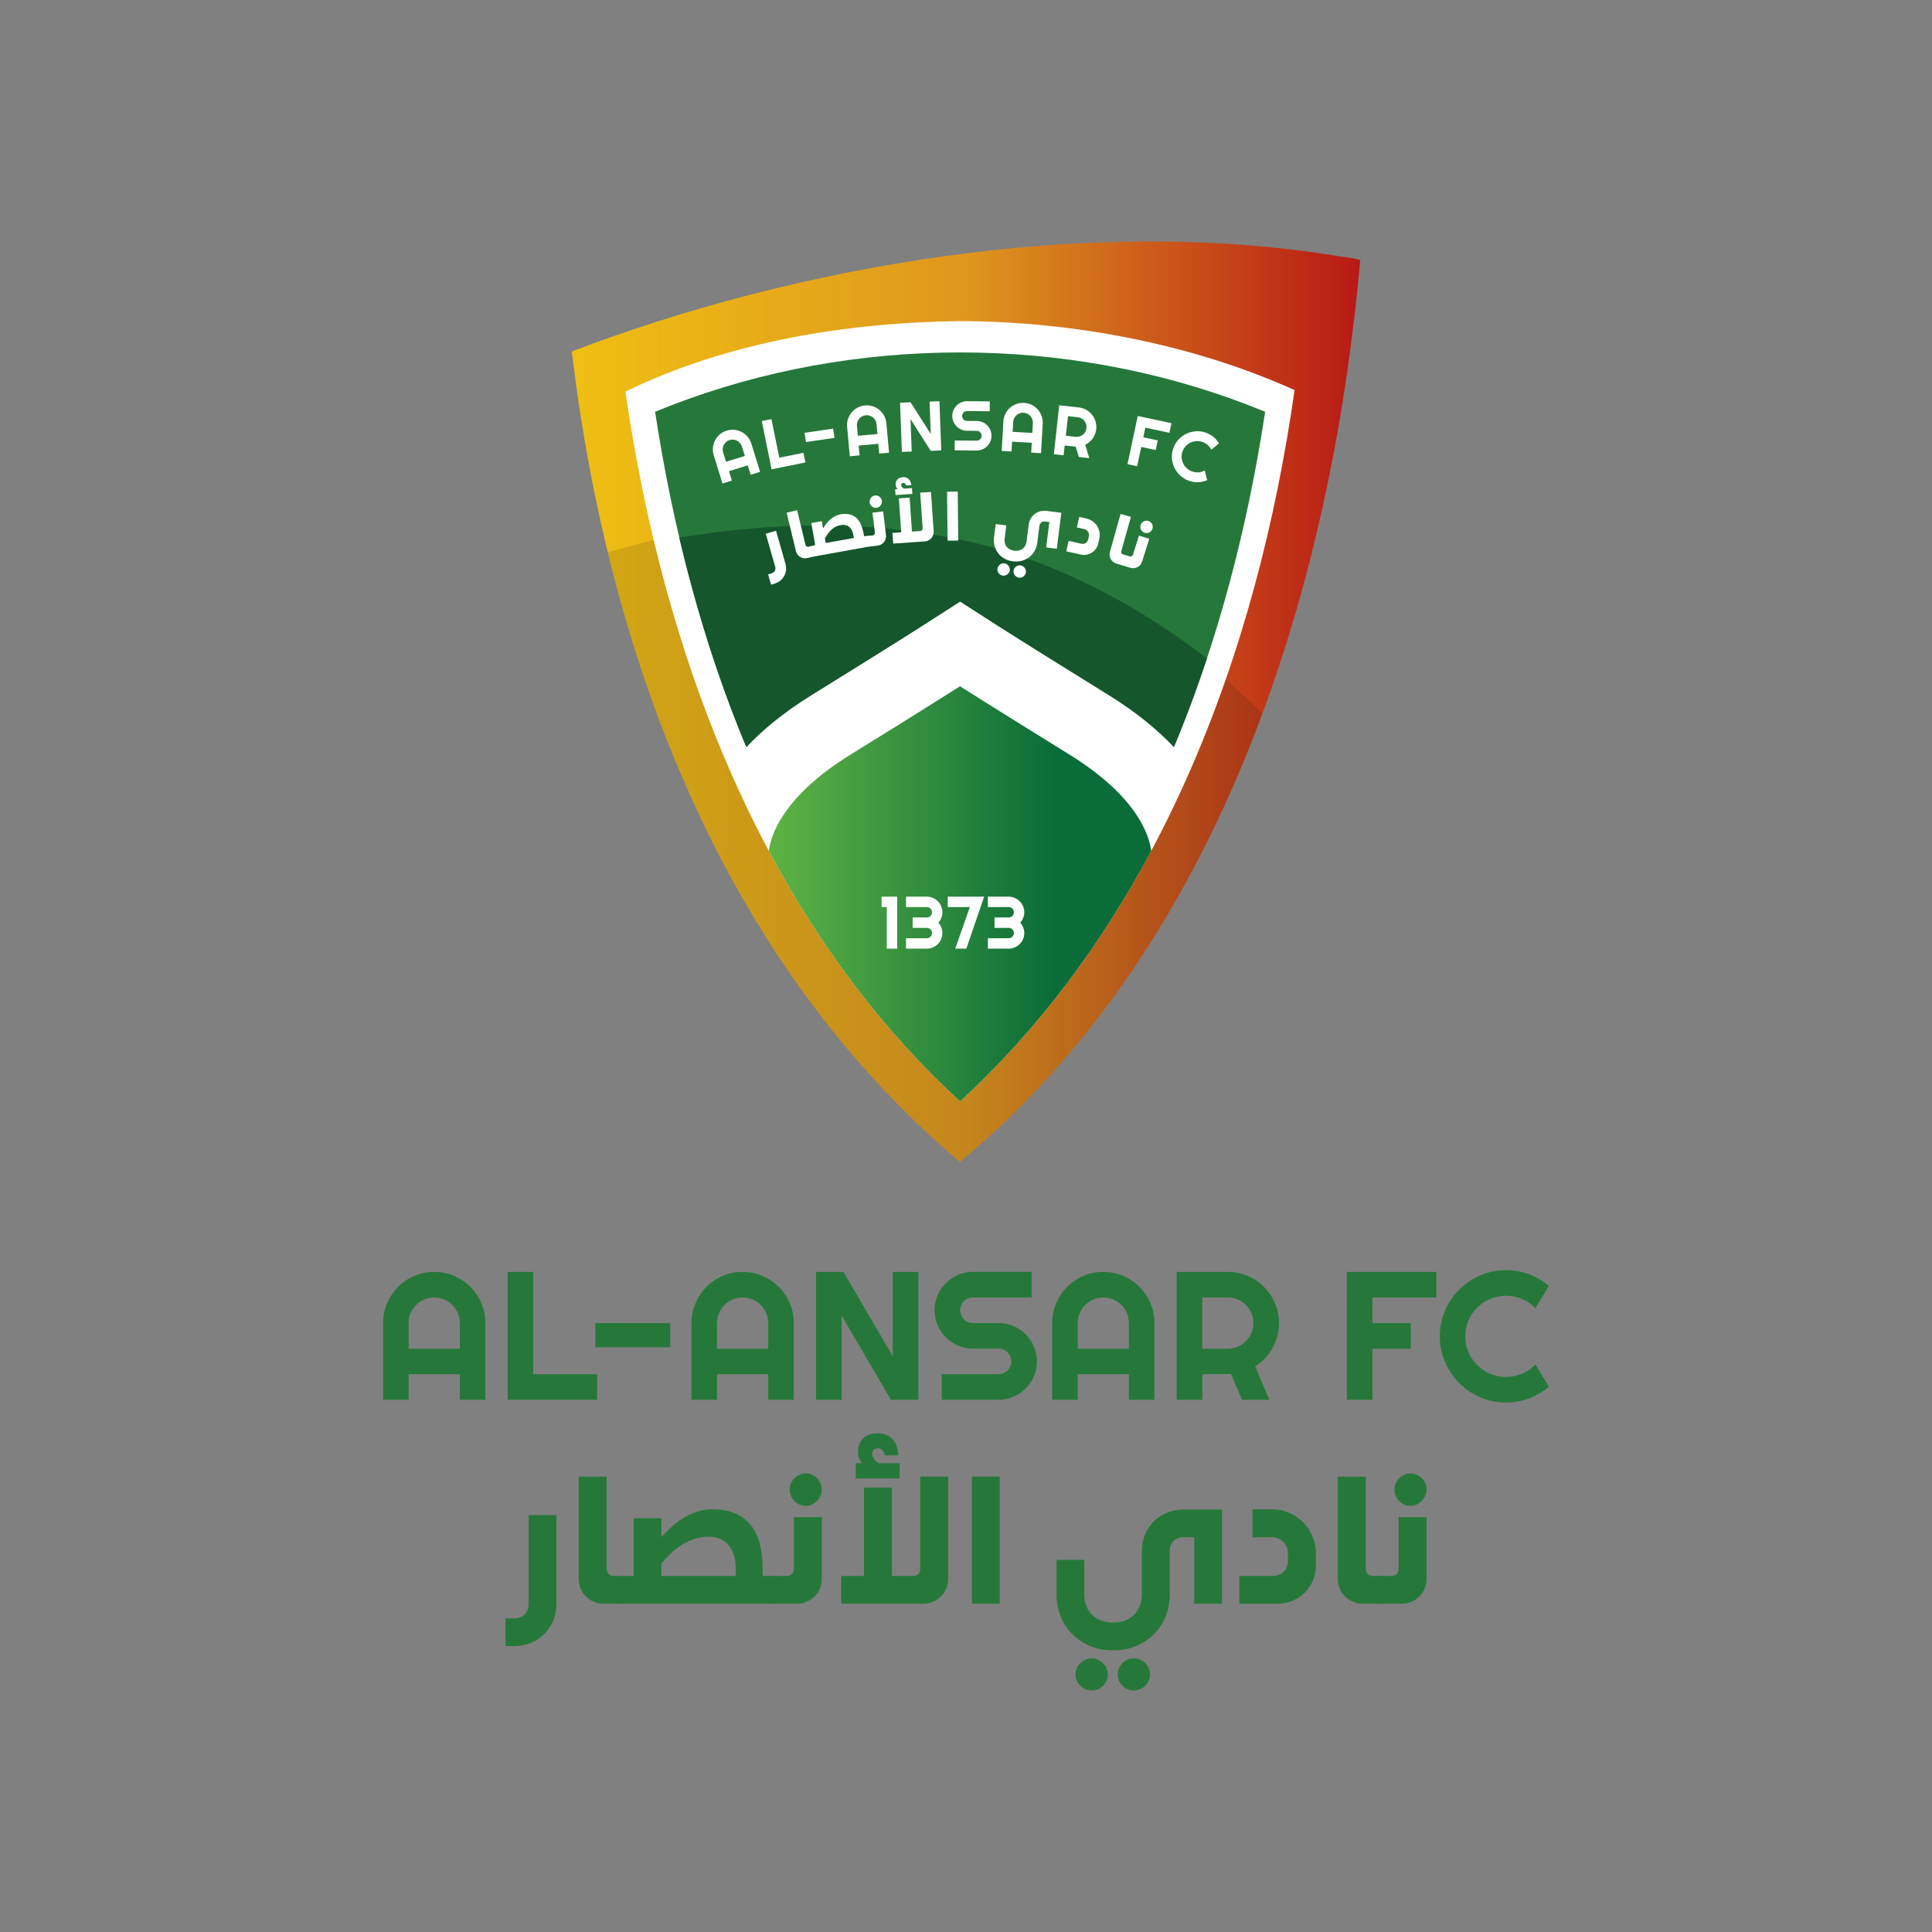
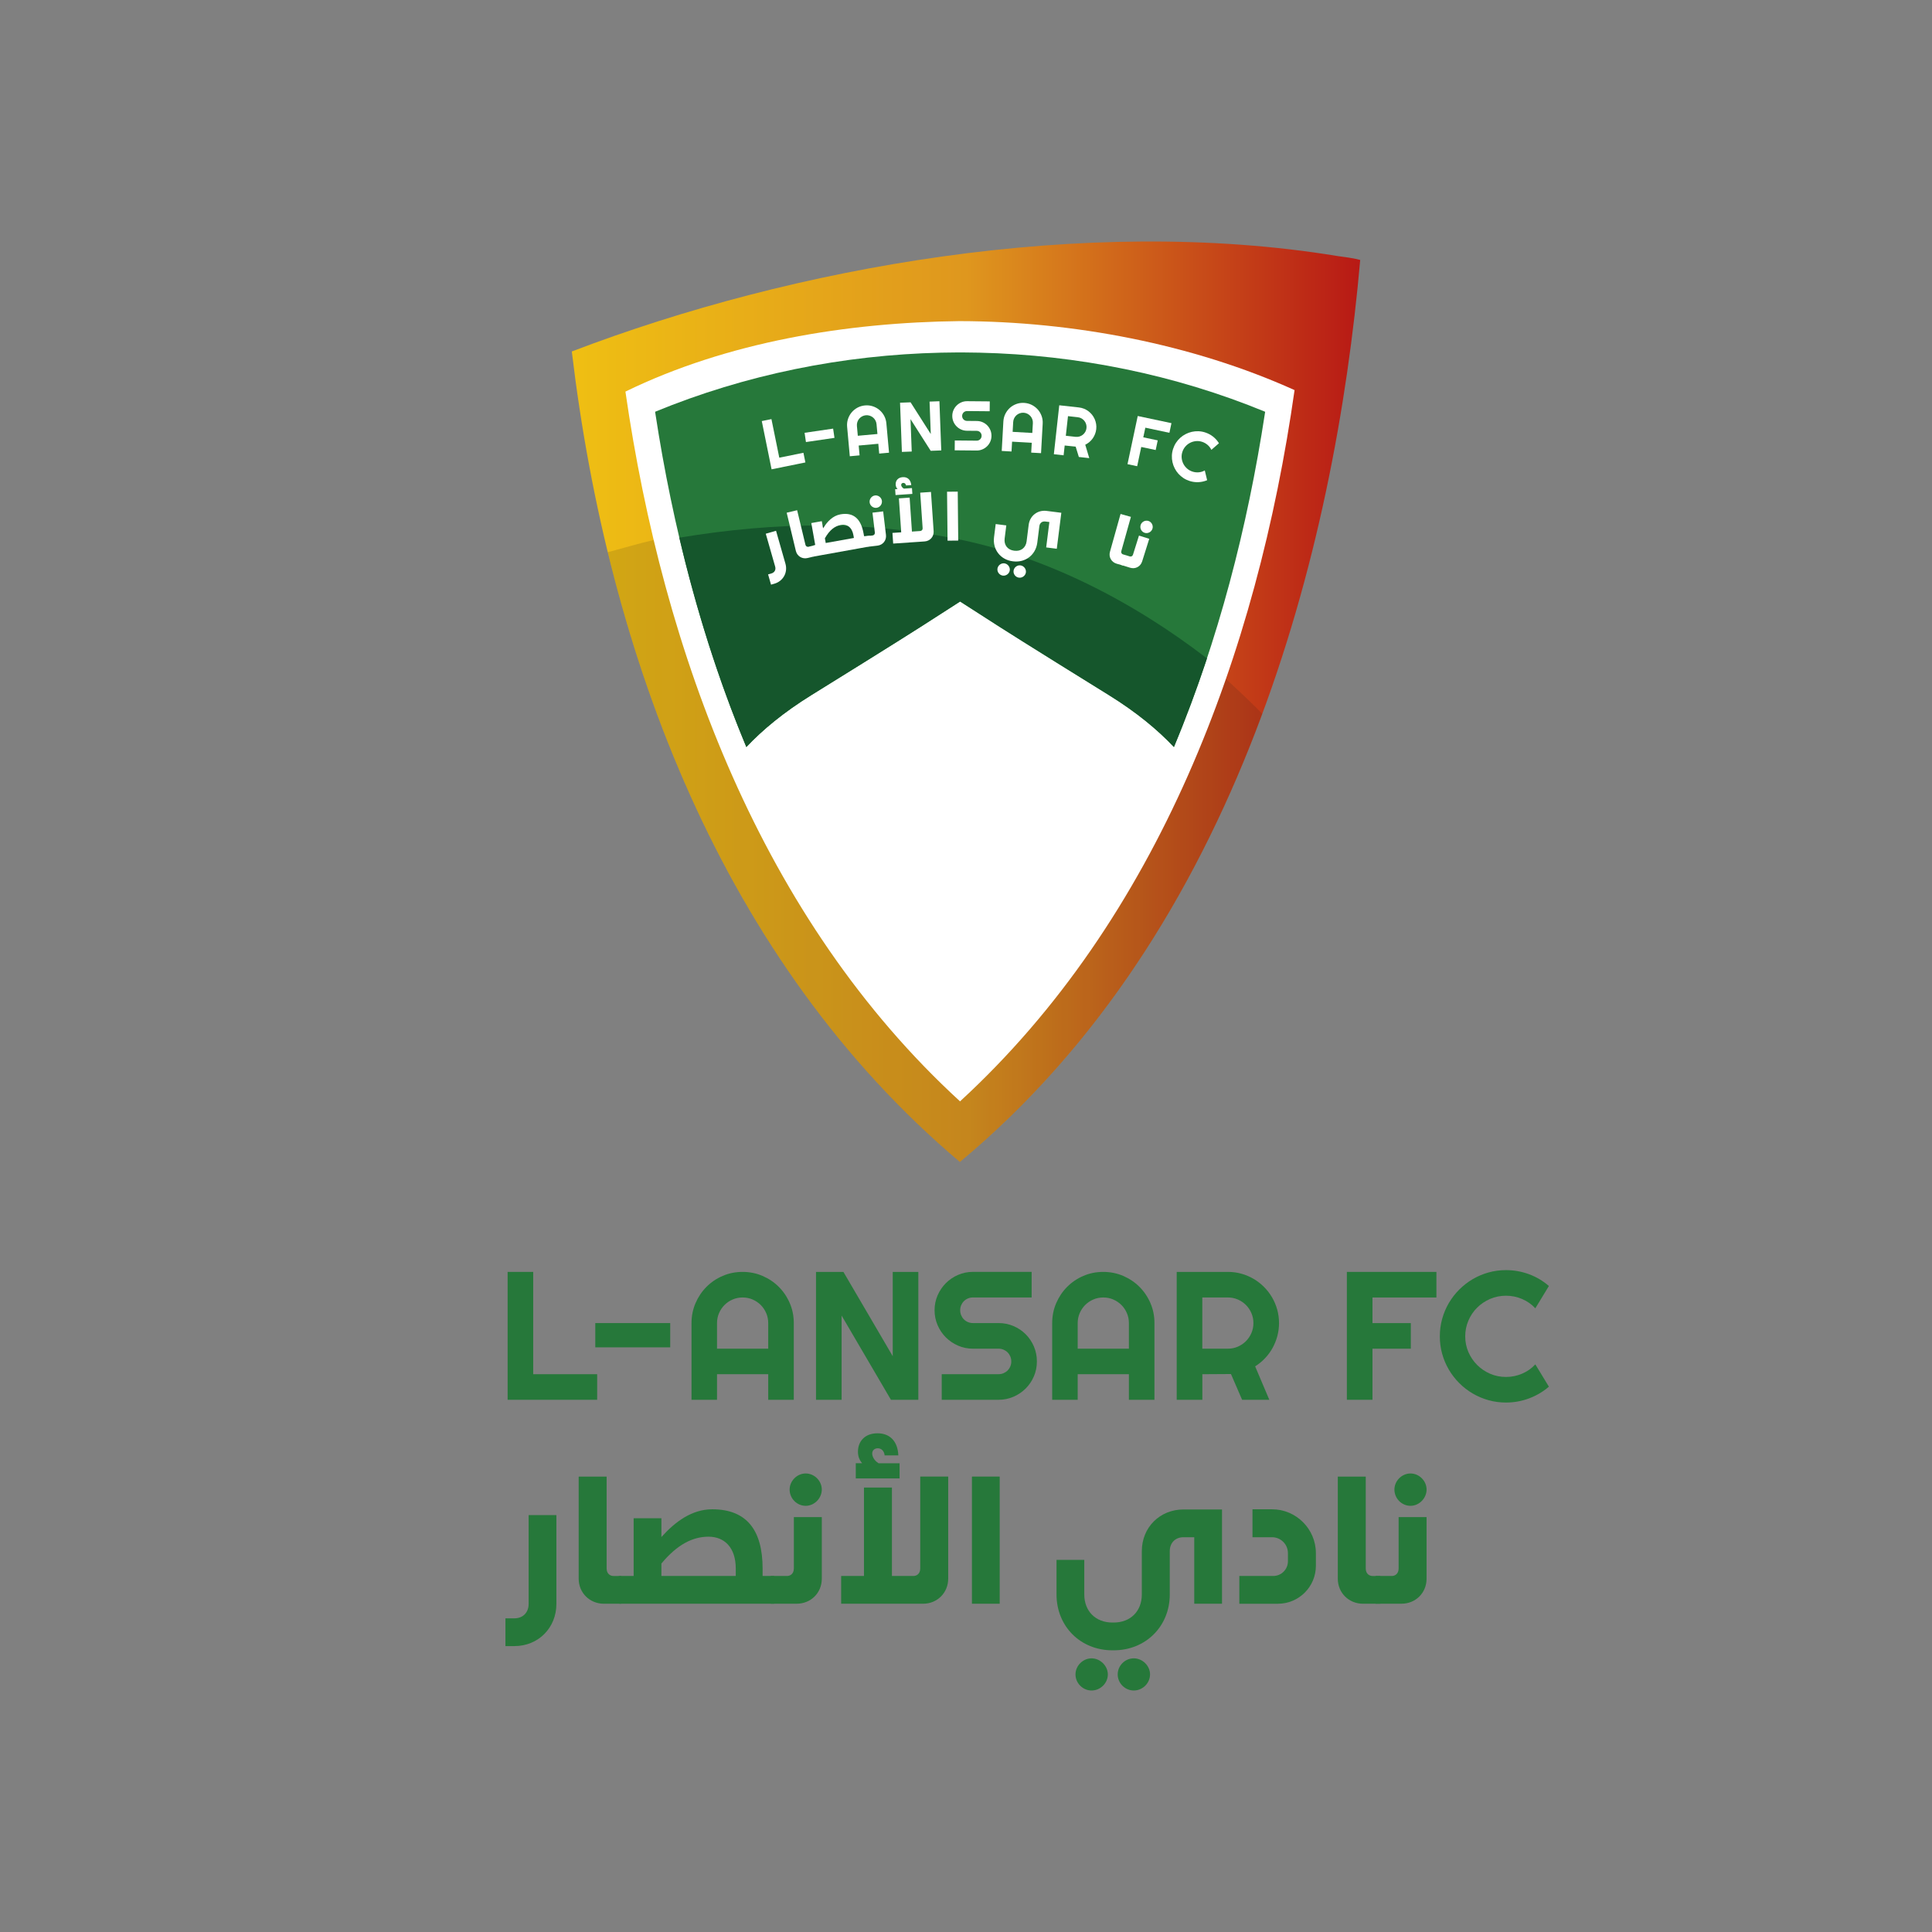
<svg xmlns="http://www.w3.org/2000/svg" data-id="Layer_1" data-name="Layer 1" viewBox="0 0 1080 1080">
  <rect x="0" y="0" width="1080" height="1080" fill="#808080" stroke="none" />
  <defs>
    <style>
      .cls-1 {
        fill: url(#linear-gradient-2);
      }

      .cls-2 {
        fill: #15562c;
      }

      .cls-3 {
        fill: #26783a;
      }

      .cls-4 {
        fill: #fff;
      }

      .cls-5 {
        fill: #1e1e1e;
        opacity: .13;
      }

      .cls-6 {
        fill: url(#linear-gradient);
      }
    </style>
    <linearGradient id="linear-gradient" x1="319.64" y1="392.26" x2="760.36" y2="392.26" gradientUnits="userSpaceOnUse">
      <stop offset="0" stop-color="#efbf13" />
      <stop offset=".5" stop-color="#df971e" />
      <stop offset="1" stop-color="#b81915" />
    </linearGradient>
    <linearGradient id="linear-gradient-2" x1="429.78" y1="499.64" x2="643.53" y2="499.64" gradientUnits="userSpaceOnUse">
      <stop offset="0" stop-color="#5fb344" />
      <stop offset=".75" stop-color="#0a6c39" />
    </linearGradient>
  </defs>
  <g>
    <g>
-       <path class="cls-3" d="M271.35,782.49h-14.31v-14.31h-28.62v14.31h-14.26v-42.88c0-3.95.75-7.67,2.24-11.14,1.5-3.47,3.53-6.51,6.11-9.1,2.58-2.59,5.6-4.64,9.07-6.13,3.47-1.5,7.19-2.24,11.14-2.24s7.67.75,11.14,2.24c3.47,1.5,6.51,3.54,9.1,6.13,2.59,2.59,4.64,5.63,6.13,9.1,1.5,3.47,2.24,7.19,2.24,11.14v42.88ZM257.04,753.92v-14.31c0-1.96-.37-3.81-1.12-5.56-.75-1.74-1.77-3.27-3.07-4.56s-2.82-2.32-4.56-3.07c-1.74-.75-3.6-1.12-5.56-1.12s-3.81.37-5.56,1.12c-1.75.75-3.27,1.77-4.56,3.07s-2.32,2.82-3.07,4.56c-.75,1.75-1.12,3.6-1.12,5.56v14.31h28.62Z" />
      <path class="cls-3" d="M333.82,782.49h-50.06v-71.49h14.31v57.19h35.75v14.31Z" />
      <path class="cls-3" d="M374.65,739.61v13.56h-41.88v-13.56h41.88Z" />
      <path class="cls-3" d="M443.75,782.49h-14.31v-14.31h-28.62v14.31h-14.26v-42.88c0-3.95.75-7.67,2.24-11.14,1.5-3.47,3.53-6.51,6.11-9.1,2.58-2.59,5.6-4.64,9.07-6.13,3.47-1.5,7.19-2.24,11.14-2.24s7.67.75,11.14,2.24c3.47,1.5,6.51,3.54,9.1,6.13,2.59,2.59,4.64,5.63,6.13,9.1,1.5,3.47,2.24,7.19,2.24,11.14v42.88ZM429.44,753.92v-14.31c0-1.96-.37-3.81-1.12-5.56-.75-1.74-1.77-3.27-3.07-4.56s-2.82-2.32-4.56-3.07c-1.74-.75-3.6-1.12-5.56-1.12s-3.81.37-5.56,1.12c-1.75.75-3.27,1.77-4.56,3.07s-2.32,2.82-3.07,4.56c-.75,1.75-1.12,3.6-1.12,5.56v14.31h28.62Z" />
      <path class="cls-3" d="M513.35,782.49h-15.31l-27.57-47.07v47.07h-14.31v-71.49h15.31l27.57,47.11v-47.11h14.31v71.49Z" />
      <path class="cls-3" d="M522.43,732.43c0-2.96.57-5.73,1.7-8.33,1.13-2.59,2.67-4.86,4.61-6.81,1.94-1.94,4.21-3.48,6.81-4.61,2.59-1.13,5.37-1.7,8.33-1.7h32.81v14.31h-32.81c-1,0-1.93.18-2.79.55-.87.37-1.62.87-2.27,1.52-.65.65-1.15,1.4-1.52,2.27-.37.87-.55,1.79-.55,2.79s.18,1.94.55,2.82c.37.88.87,1.65,1.52,2.29.65.65,1.4,1.16,2.27,1.52.86.37,1.8.55,2.79.55h14.31c2.96,0,5.74.56,8.35,1.67,2.61,1.11,4.89,2.64,6.83,4.59,1.94,1.94,3.47,4.22,4.59,6.83,1.11,2.61,1.67,5.39,1.67,8.35s-.56,5.73-1.67,8.33c-1.11,2.59-2.64,4.86-4.59,6.81-1.94,1.94-4.22,3.48-6.83,4.61-2.61,1.13-5.39,1.7-8.35,1.7h-31.76v-14.31h31.76c1,0,1.93-.18,2.79-.55.86-.37,1.62-.87,2.27-1.52.65-.65,1.15-1.4,1.52-2.27.37-.86.55-1.79.55-2.79s-.18-1.93-.55-2.79c-.37-.86-.87-1.62-1.52-2.27-.65-.65-1.4-1.15-2.27-1.52-.87-.37-1.79-.55-2.79-.55h-14.31c-2.96,0-5.73-.56-8.33-1.7-2.59-1.13-4.86-2.67-6.81-4.61-1.94-1.94-3.48-4.22-4.61-6.83-1.13-2.61-1.7-5.39-1.7-8.35Z" />
      <path class="cls-3" d="M645.37,782.49h-14.31v-14.31h-28.62v14.31h-14.26v-42.88c0-3.95.75-7.67,2.24-11.14,1.5-3.47,3.53-6.51,6.11-9.1,2.58-2.59,5.6-4.64,9.07-6.13,3.47-1.5,7.19-2.24,11.14-2.24s7.67.75,11.14,2.24c3.47,1.5,6.51,3.54,9.1,6.13,2.59,2.59,4.64,5.63,6.13,9.1,1.5,3.47,2.24,7.19,2.24,11.14v42.88ZM631.06,753.92v-14.31c0-1.96-.37-3.81-1.12-5.56-.75-1.74-1.77-3.27-3.07-4.56s-2.82-2.32-4.56-3.07c-1.74-.75-3.6-1.12-5.56-1.12s-3.81.37-5.56,1.12c-1.75.75-3.27,1.77-4.56,3.07s-2.32,2.82-3.07,4.56c-.75,1.75-1.12,3.6-1.12,5.56v14.31h28.62Z" />
      <path class="cls-3" d="M672.1,782.49h-14.31v-71.49h28.62c2.63,0,5.15.34,7.58,1.02,2.43.68,4.69,1.65,6.81,2.89,2.11,1.25,4.04,2.74,5.78,4.49,1.75,1.75,3.24,3.68,4.49,5.81,1.25,2.13,2.21,4.4,2.89,6.83.68,2.43,1.02,4.95,1.02,7.58,0,2.46-.31,4.85-.92,7.18-.62,2.33-1.5,4.54-2.64,6.63-1.15,2.09-2.55,4.02-4.21,5.78-1.66,1.76-3.52,3.29-5.58,4.59l7.93,18.7h-15.21l-6.23-14.41-16,.1v14.31ZM672.1,725.3v28.62h14.31c1.96,0,3.81-.37,5.53-1.12,1.73-.75,3.24-1.77,4.54-3.07,1.3-1.3,2.32-2.82,3.07-4.56.75-1.74,1.12-3.6,1.12-5.56s-.37-3.81-1.12-5.56c-.75-1.74-1.77-3.27-3.07-4.56s-2.81-2.32-4.54-3.07c-1.73-.75-3.57-1.12-5.53-1.12h-14.31Z" />
      <path class="cls-3" d="M767.22,782.49h-14.31v-71.49h50.06v14.31h-35.75v14.31h21.44v14.31h-21.44v28.57Z" />
      <path class="cls-3" d="M865.84,775.16c-3.32,2.86-7.05,5.05-11.17,6.58-4.12,1.53-8.39,2.29-12.81,2.29-3.39,0-6.66-.44-9.8-1.32s-6.08-2.13-8.82-3.74c-2.74-1.61-5.24-3.55-7.5-5.81-2.26-2.26-4.2-4.76-5.81-7.5s-2.86-5.68-3.74-8.82c-.88-3.14-1.32-6.41-1.32-9.8s.44-6.66,1.32-9.82c.88-3.16,2.13-6.11,3.74-8.85,1.61-2.74,3.55-5.24,5.81-7.5s4.76-4.2,7.5-5.81c2.74-1.61,5.68-2.86,8.82-3.74,3.14-.88,6.41-1.32,9.8-1.32,4.42,0,8.69.76,12.81,2.27,4.12,1.51,7.84,3.71,11.17,6.61l-7.58,12.46c-2.09-2.26-4.57-4-7.43-5.21-2.86-1.21-5.85-1.82-8.97-1.82s-6.12.6-8.88,1.79c-2.76,1.2-5.17,2.82-7.23,4.86-2.06,2.04-3.69,4.45-4.89,7.23-1.2,2.78-1.79,5.73-1.79,8.85s.6,6.06,1.79,8.8c1.2,2.74,2.83,5.14,4.89,7.2,2.06,2.06,4.47,3.69,7.23,4.89,2.76,1.2,5.72,1.79,8.88,1.79s6.12-.61,8.97-1.82c2.86-1.21,5.34-2.95,7.43-5.21l7.58,12.46Z" />
    </g>
    <g>
      <path class="cls-3" d="M282.54,904.66h5c4.7,0,7.97-3.17,7.97-8.07v-49.63h15.52v49.63c0,13.38-10.11,23.59-23.49,23.59h-5v-15.52Z" />
      <path class="cls-3" d="M339.11,825.42v51.37c0,3.17,2.25,4.19,3.78,4.19h4.39v15.52h-9.7c-7.86,0-14.09-6.02-14.09-13.99v-57.08h15.62Z" />
      <path class="cls-3" d="M432.74,880.97v15.52h-86.39l-6.74-2.45v-10.62l6.74-2.45h7.86v-32.27h15.52v10.52c7.76-8.68,17.16-15.52,28.39-15.52,19.1,0,28.18,11.44,28.18,33.19v4.08h6.43ZM411.3,876.89c0-11.95-6.43-17.87-15.22-17.87s-17.46,4.29-26.35,15.01v6.94h41.56v-4.08Z" />
      <path class="cls-3" d="M430.9,880.97h9.19c1.43,0,3.68-1.02,3.68-4.19v-28.7h15.62v34.41c0,7.97-6.13,13.99-13.99,13.99h-14.5v-15.52ZM441.41,832.67c0-4.8,4.08-8.99,8.99-8.99s8.99,4.19,8.99,8.99-4.08,9.09-8.99,9.09-8.99-4.08-8.99-9.09Z" />
      <path class="cls-3" d="M530.05,825.42v57.08c0,7.86-6.13,13.99-13.99,13.99h-45.85v-15.52h12.76v-49.43h15.62v49.43h12.15c1.43,0,3.68-1.02,3.68-4.19v-51.37h15.62ZM502.89,826.44h-24.51v-8.48h3.57c-1.43-1.63-2.35-3.68-2.35-6.43,0-5.92,3.98-10.31,10.93-10.31s11.34,4.49,11.64,12.36h-7.66c-.2-2.45-1.84-3.98-3.78-3.98-1.74,0-3.17,1.02-3.17,2.96,0,1.12.71,3.68,3.57,5.41h11.74v8.48Z" />
      <path class="cls-3" d="M543.32,896.49v-71.07h15.52v71.07h-15.52Z" />
      <path class="cls-3" d="M683.11,843.8v52.69h-15.52v-37.17h-6.02c-4.6,0-7.66,3.17-7.66,7.76v24.2c0,17.87-13.48,31.25-31.35,31.25h-.71c-17.87,0-31.25-13.38-31.25-31.25v-19.3h15.52v19.3c0,9.39,6.33,15.73,15.73,15.73h.71c9.4,0,15.73-6.33,15.73-15.73v-24.2c0-13.28,10.11-23.28,23.28-23.28h21.55ZM619.29,936.01c0,4.9-4.19,8.99-9.09,8.99s-8.99-4.08-8.99-8.99,4.19-8.99,8.99-8.99,9.09,4.19,9.09,8.99ZM642.88,936.01c0,4.9-4.19,8.99-9.09,8.99s-8.99-4.08-8.99-8.99,4.08-8.99,8.99-8.99,9.09,4.19,9.09,8.99Z" />
      <path class="cls-3" d="M692.8,880.97h18.99c4.49,0,8.17-3.68,8.17-8.17v-4.6c0-4.9-3.98-8.88-8.88-8.88h-10.93v-15.62h10.93c13.48,0,24.51,11.03,24.51,24.51v7.05c0,11.74-9.5,21.24-21.24,21.24h-21.55v-15.52Z" />
      <path class="cls-3" d="M763.46,825.42v51.37c0,3.17,2.25,4.19,3.78,4.19h4.39v15.52h-9.7c-7.86,0-14.09-6.02-14.09-13.99v-57.08h15.62Z" />
      <path class="cls-3" d="M768.97,880.97h9.19c1.43,0,3.68-1.02,3.68-4.19v-28.7h15.62v34.41c0,7.97-6.13,13.99-13.99,13.99h-14.5v-15.52ZM779.49,832.67c0-4.8,4.08-8.99,8.99-8.99s8.99,4.19,8.99,8.99-4.08,9.09-8.99,9.09-8.99-4.08-8.99-9.09Z" />
    </g>
  </g>
  <g>
    <g>
-       <path class="cls-6" d="M747.93,143.17c-141.61-23.31-304.66,6-428.29,53.31,20.26,169.91,84,340.84,216.93,453.05,155.81-129.31,209.54-341.91,223.79-504.18,0,0-2.62-.97-12.43-2.18Z" />
+       <path class="cls-6" d="M747.93,143.17c-141.61-23.31-304.66,6-428.29,53.31,20.26,169.91,84,340.84,216.93,453.05,155.81-129.31,209.54-341.91,223.79-504.18,0,0-2.62-.97-12.43-2.18" />
      <path class="cls-4" d="M536.66,179.5c-63.45.71-130.12,11.65-187.04,39.41,21.09,146.09,76.1,295.06,187.05,396.77,111.11-102.1,166.15-250.84,187-397.61-57.07-25.78-124.01-38.43-187.02-38.56Z" />
      <g>
        <path class="cls-3" d="M536.73,197.03c-.86,0-1.71,0-2.57,0-2.7.02-5.4.05-8.1.11-54.85,1.25-109.44,12.26-159.85,33.04.05.35.11.7.16,1.06,9.68,63.29,25.99,126.8,50.84,186.35,8.98-9.54,20.82-19.41,36.41-29.06,46.7-28.92,60.7-37.9,60.83-37.99l21.25-13.65s.51-.33,1.02-.65l1.02.65,21.25,13.65c.14.09,14.13,9.06,60.83,37.99,15.59,9.65,27.43,19.52,36.41,29.06,24.86-59.55,41.16-123.06,50.84-186.35.05-.35.11-.7.16-1.06-50.42-20.78-105-31.79-159.85-33.04-2.7-.06-5.4-.1-8.1-.11-.86,0-1.71,0-2.57,0Z" />
-         <path class="cls-1" d="M643.53,475.7c-27.75,51.94-62.91,99.6-106.85,139.97-43.96-40.29-79.14-88-106.9-140.01.88-7.65,6.89-29.81,45.49-53.71,47.8-29.6,61.38-38.33,61.38-38.33,0,0,13.59,8.73,61.38,38.33,38.66,23.94,44.62,46.14,45.49,53.75Z" />
      </g>
      <path class="cls-2" d="M417.22,417.6c-15.77-37.78-28.09-77.14-37.47-117.04,55.12-9.06,103.1-9.27,153.07.3,51.41,9.84,100.58,35.41,141.88,67.2-5.54,16.75-11.69,33.29-18.47,49.54-8.98-9.54-20.82-19.41-36.41-29.06-46.7-28.92-60.7-37.9-60.83-37.99l-21.25-13.65s-.51-.33-1.02-.66c-.51.33-1.02.66-1.02.66l-21.25,13.65c-.14.09-14.13,9.06-60.83,37.99-15.59,9.65-27.43,19.52-36.41,29.06Z" />
      <path class="cls-5" d="M705.62,399.03c-34.62,93.5-88.04,183.26-169.06,250.5-103.54-87.4-165.11-210.43-196.84-340.85,8.21-2.15,18.55-5.22,25.67-6.8,28.15,117.85,81.33,231.35,171.27,313.8,69.95-64.28,117.67-147.03,148.64-236.14,5.06,4.78,13.7,12.55,20.31,19.5Z" />
    </g>
    <g>
      <g>
-         <path class="cls-4" d="M424.89,263.75l-5.26,1.63-1.63-5.26-10.52,3.26,1.63,5.26-5.24,1.63-4.89-15.77c-.45-1.45-.6-2.91-.44-4.35.15-1.45.56-2.79,1.21-4.04.65-1.25,1.53-2.34,2.64-3.29,1.11-.95,2.39-1.64,3.84-2.09,1.45-.45,2.91-.6,4.35-.44,1.45.15,2.8.56,4.04,1.22,1.25.66,2.35,1.54,3.29,2.65.95,1.11,1.64,2.39,2.09,3.84l4.89,15.77ZM416.38,254.88l-1.63-5.26c-.22-.72-.57-1.36-1.05-1.92-.47-.56-1.02-1-1.65-1.33-.62-.33-1.3-.53-2.03-.61-.73-.08-1.45,0-2.17.22-.72.22-1.36.57-1.92,1.05-.56.47-1,1.02-1.33,1.65-.33.62-.53,1.3-.61,2.03-.08.73,0,1.45.22,2.17l1.63,5.26,10.52-3.26Z" />
        <path class="cls-4" d="M450.2,258.51l-18.88,3.84-5.48-26.97,5.4-1.1,4.39,21.57,13.49-2.74,1.1,5.4Z" />
        <path class="cls-4" d="M465.72,239.6l.76,5.17-15.95,2.34-.76-5.17,15.95-2.34Z" />
        <path class="cls-4" d="M496.97,253.06l-5.49.5-.5-5.49-10.97.99.5,5.49-5.47.5-1.49-16.44c-.14-1.52.02-2.97.47-4.35.45-1.38,1.13-2.62,2.03-3.7.9-1.08,1.99-1.97,3.27-2.67,1.28-.69,2.68-1.11,4.19-1.25,1.52-.14,2.97.02,4.35.47,1.38.45,2.62,1.13,3.7,2.03,1.08.9,1.97,2,2.67,3.28.69,1.28,1.11,2.68,1.25,4.19l1.49,16.44ZM490.49,242.61l-.5-5.49c-.07-.75-.28-1.45-.62-2.09-.35-.64-.79-1.19-1.33-1.64-.54-.45-1.16-.79-1.86-1.02-.7-.23-1.42-.3-2.17-.24-.75.07-1.45.28-2.09.62-.64.35-1.19.79-1.64,1.33-.45.54-.79,1.16-1.02,1.86-.23.7-.3,1.42-.24,2.17l.5,5.49,10.97-.99Z" />
        <path class="cls-4" d="M526.16,251.79l-5.89.22-11.29-17.71.68,18.11-5.5.21-1.03-27.5,5.89-.22,11.29,17.73-.68-18.13,5.51-.21,1.03,27.5Z" />
        <path class="cls-4" d="M532.33,232.44c.01-1.14.24-2.21.68-3.2.44-.99,1.04-1.86,1.8-2.6.76-.74,1.63-1.33,2.64-1.75,1-.43,2.07-.63,3.21-.62l12.63.11-.05,5.51-12.63-.11c-.38,0-.74.06-1.08.2-.33.14-.63.33-.88.58-.25.25-.45.54-.59.87-.14.33-.22.69-.22,1.07,0,.38.06.75.2,1.09.14.34.33.64.58.89.25.25.54.45.87.59.33.14.69.22,1.07.22l5.51.05c1.14.01,2.21.23,3.21.67,1,.44,1.87,1.03,2.61,1.79.74.76,1.32,1.64,1.74,2.65.42,1.01.62,2.08.61,3.22-.01,1.14-.23,2.21-.67,3.2-.44.99-1.03,1.86-1.79,2.6-.75.74-1.64,1.33-2.65,1.75-1.01.43-2.08.63-3.22.62l-12.23-.11.05-5.51,12.23.11c.38,0,.74-.06,1.08-.2.33-.14.63-.33.88-.58s.45-.54.59-.87c.14-.33.22-.69.22-1.07,0-.38-.06-.74-.2-1.08-.14-.33-.33-.63-.58-.88-.25-.25-.54-.45-.87-.59-.33-.14-.69-.22-1.07-.22l-5.51-.05c-1.14-.01-2.21-.24-3.2-.68-.99-.44-1.86-1.04-2.6-1.8-.74-.76-1.33-1.64-1.75-2.65-.43-1.01-.63-2.08-.62-3.22Z" />
        <path class="cls-4" d="M581.95,253.32l-5.5-.31.31-5.5-11-.62-.31,5.5-5.48-.31.92-16.48c.09-1.52.45-2.93,1.1-4.23.65-1.3,1.5-2.42,2.54-3.37,1.05-.94,2.25-1.66,3.62-2.16,1.37-.5,2.81-.71,4.33-.62,1.52.09,2.93.45,4.24,1.1,1.3.65,2.42,1.5,3.37,2.55.94,1.05,1.66,2.26,2.16,3.63.5,1.37.71,2.81.62,4.33l-.92,16.48ZM577.07,242.03l.31-5.5c.04-.75-.06-1.47-.31-2.16-.25-.69-.61-1.29-1.08-1.82-.47-.53-1.03-.95-1.69-1.28-.65-.33-1.36-.51-2.11-.55s-1.47.06-2.16.31c-.69.25-1.29.61-1.82,1.08-.53.47-.95,1.03-1.28,1.69-.32.65-.51,1.36-.55,2.11l-.31,5.5,11,.62Z" />
        <path class="cls-4" d="M594.59,254.52l-5.48-.61,3.02-27.36,10.95,1.21c1,.11,1.96.35,2.86.71.9.36,1.73.83,2.48,1.39.75.57,1.43,1.22,2.02,1.96.59.74,1.08,1.55,1.47,2.41.39.87.66,1.78.82,2.74.16.96.18,1.94.07,2.94-.1.94-.32,1.84-.66,2.71s-.76,1.67-1.29,2.43c-.53.75-1.15,1.43-1.86,2.03-.71.6-1.49,1.11-2.33,1.52l2.24,7.49-5.82-.64-1.78-5.78-6.13-.64-.61,5.48ZM597.01,232.64l-1.21,10.95,5.48.61c.75.08,1.47.02,2.17-.2.69-.21,1.32-.54,1.87-.98s1.01-.98,1.37-1.62c.36-.64.58-1.33.66-2.08.08-.75.02-1.48-.19-2.17-.21-.7-.54-1.32-.98-1.88-.44-.55-.98-1.01-1.61-1.37-.63-.36-1.32-.58-2.07-.66l-5.48-.61Z" />
        <path class="cls-4" d="M635.67,260.61l-5.39-1.14,5.72-26.92,18.85,4-1.14,5.39-13.46-2.86-1.14,5.39,8.07,1.71-1.14,5.39-8.07-1.71-2.28,10.76Z" />
        <path class="cls-4" d="M674.83,268.42c-1.55.66-3.18,1.03-4.87,1.11-1.69.08-3.35-.14-4.97-.66-1.24-.4-2.39-.94-3.44-1.63-1.05-.69-1.98-1.49-2.8-2.4-.82-.91-1.51-1.91-2.07-3.01-.57-1.09-.98-2.24-1.25-3.43-.27-1.19-.38-2.42-.34-3.67.04-1.25.26-2.5.66-3.75.4-1.24.94-2.39,1.63-3.45.69-1.06,1.49-1.99,2.41-2.81.91-.82,1.91-1.51,3.01-2.07,1.09-.56,2.24-.98,3.43-1.25,1.19-.27,2.42-.38,3.67-.34,1.25.04,2.5.26,3.75.66,1.62.52,3.1,1.29,4.43,2.33,1.33,1.04,2.44,2.28,3.32,3.73l-4.24,3.69c-.5-1.07-1.21-2-2.12-2.78-.91-.78-1.93-1.35-3.08-1.72-1.16-.37-2.31-.5-3.47-.38-1.15.12-2.23.43-3.22.94-1,.51-1.87,1.2-2.64,2.08-.76.88-1.33,1.89-1.69,3.04-.37,1.15-.49,2.29-.37,3.44.12,1.15.44,2.22.95,3.21.52,1,1.21,1.88,2.08,2.64.87.76,1.89,1.33,3.05,1.7,1.15.37,2.31.49,3.5.38,1.19-.11,2.3-.46,3.33-1.04l1.32,5.46Z" />
      </g>
      <g>
        <path class="cls-4" d="M429.38,321.08l1.85-.53c1.74-.5,2.61-2.01,2.09-3.83l-5.25-18.37,5.74-1.64,5.25,18.37c1.42,4.95-1.25,9.8-6.2,11.22l-1.85.53-1.64-5.74Z" />
        <path class="cls-4" d="M445.6,285.2l4.62,19.22c.28,1.18,1.22,1.36,1.79,1.23l1.64-.39,1.4,5.81-3.63.87c-2.94.71-5.82-.99-6.53-3.97l-5.13-21.36,5.85-1.4Z" />
        <path class="cls-4" d="M486.34,299.49l-1.06,6.14-30.41,5.48-3.8-.56-.72-4.02,3.3-1.26,2.06-.65-2.19-12.23,5.88-1.05.71,3.99c2.35-3.82,5.45-7.04,9.7-7.81,7.24-1.29,11.45,2.42,12.93,10.66l.28,1.55,3.3-.22ZM477.07,299.18c-.81-4.53-3.65-6.34-6.98-5.74-3.44.62-6.33,2.81-8.97,7.47l.47,2.63,15.75-2.82-.28-1.55Z" />
        <path class="cls-4" d="M484.31,299.74l3.51-.42c.55-.07,1.36-.56,1.21-1.77l-1.31-10.97,5.97-.71,1.57,13.15c.36,3.04-1.7,5.63-4.71,5.99l-5.54.66-.71-5.93ZM486.13,280.8c-.22-1.83,1.15-3.62,3.02-3.84,1.87-.22,3.63,1.19,3.84,3.03.23,1.91-1.15,3.66-3.02,3.88-1.87.22-3.62-1.15-3.85-3.06Z" />
        <path class="cls-4" d="M520.42,275l1.49,21.92c.21,3.02-1.99,5.53-5.01,5.74l-17.61,1.2-.41-5.96,4.9-.33-1.29-18.98,6-.41,1.29,18.98,4.67-.32c.55-.04,1.39-.49,1.3-1.7l-1.35-19.73,6-.41Z" />
        <path class="cls-4" d="M529.69,302.24l-.28-27.36,5.97-.06.28,27.36-5.98.06Z" />
        <path class="cls-4" d="M593.29,286.64l-2.54,20.12-5.93-.75,1.79-14.2-2.3-.29c-1.76-.22-3.08.84-3.3,2.6l-1.16,9.24c-.86,6.83-6.65,11.29-13.48,10.43l-.27-.03c-6.83-.86-11.29-6.61-10.43-13.44l.93-7.37,5.93.75-.93,7.37c-.45,3.59,1.66,6.31,5.25,6.76l.27.03c3.59.45,6.31-1.66,6.76-5.25l1.16-9.24c.64-5.07,4.98-8.41,10.01-7.77l8.23,1.04ZM564.48,318.78c-.24,1.87-2.03,3.23-3.9,2.99-1.83-.23-3.24-1.99-3-3.86.23-1.83,2.03-3.23,3.86-3,1.87.24,3.27,2.04,3.04,3.87ZM573.49,319.92c-.24,1.87-2.03,3.23-3.9,2.99-1.87-.24-3.24-1.99-3-3.86.23-1.83,1.99-3.24,3.86-3,1.87.24,3.27,2.04,3.04,3.87Z" />
-         <path class="cls-4" d="M597.39,302.35l7.13,1.61c1.69.38,3.38-.69,3.76-2.38l.39-1.73c.41-1.84-.74-3.67-2.59-4.09l-4.1-.92,1.32-5.87,4.1.92c5.06,1.14,8.27,6.22,7.13,11.28l-.6,2.65c-.99,4.41-5.36,7.17-9.77,6.18l-8.09-1.82,1.31-5.83Z" />
        <path class="cls-4" d="M632.18,288.94l-5.33,19.04c-.33,1.17.4,1.79.97,1.94l1.63.46-1.61,5.75-3.6-1.01c-2.91-.82-4.6-3.7-3.77-6.65l5.93-21.16,5.79,1.62Z" />
        <path class="cls-4" d="M629.44,310.38l2.12.67c.53.17,1.47.05,1.83-1.11l3.31-10.54,5.74,1.8-3.97,12.64c-.92,2.93-3.87,4.43-6.75,3.52l-5.33-1.67,3.05-5.31ZM637.63,293.47c.55-1.76,2.54-2.83,4.34-2.26,1.8.57,2.82,2.58,2.26,4.34-.58,1.84-2.55,2.87-4.35,2.3-1.8-.57-2.83-2.54-2.25-4.38Z" />
        <path class="cls-4" d="M510.02,276.1l-9.41.64-.22-3.26,1.37-.09c-.59-.59-1-1.35-1.07-2.41-.15-2.27,1.26-4.07,3.93-4.25,2.67-.18,4.47,1.43,4.79,4.44l-2.94.2c-.14-.94-.81-1.48-1.56-1.43-.67.05-1.19.48-1.14,1.22.03.43.37,1.39,1.51,1.99l4.51-.31.22,3.26Z" />
      </g>
      <g>
-         <path class="cls-4" d="M501.54,530.3h-5.82v-23.24h-2.9v-5.82h8.71v29.06Z" />
        <path class="cls-4" d="M526.81,521.58c0,1.2-.23,2.33-.69,3.38-.46,1.05-1.08,1.98-1.87,2.77-.79.79-1.71,1.42-2.77,1.87-1.05.46-2.18.69-3.38.69h-11.63v-5.82h11.63c.41,0,.78-.07,1.13-.22.35-.15.66-.35.92-.62.26-.26.47-.57.62-.92.15-.35.22-.73.22-1.13s-.07-.78-.22-1.13c-.15-.35-.35-.66-.62-.92-.26-.26-.57-.47-.92-.62-.35-.15-.73-.22-1.13-.22h-7.92v-5.82h7.92c.41,0,.78-.07,1.13-.22.35-.15.66-.35.92-.62.26-.26.47-.57.62-.93.15-.36.22-.74.22-1.15s-.07-.78-.22-1.13c-.15-.35-.35-.66-.62-.92-.26-.26-.57-.47-.92-.62-.35-.15-.73-.22-1.13-.22h-11.63v-5.82h11.63c1.2,0,2.33.23,3.38.69,1.05.46,1.98,1.08,2.77,1.87.79.79,1.42,1.71,1.87,2.77.46,1.05.69,2.18.69,3.38,0,1.07-.2,2.1-.59,3.11-.39,1.01-.95,1.91-1.66,2.71.72.8,1.27,1.7,1.66,2.71.39,1.01.59,2.04.59,3.11Z" />
        <path class="cls-4" d="M550.13,501.24l-9.93,29.06h-6.22l8.17-23.24h-12.36v-5.82h20.35Z" />
        <path class="cls-4" d="M572.58,521.58c0,1.2-.23,2.33-.69,3.38-.46,1.05-1.08,1.98-1.87,2.77-.79.79-1.71,1.42-2.77,1.87-1.05.46-2.18.69-3.38.69h-11.63v-5.82h11.63c.41,0,.78-.07,1.13-.22.35-.15.66-.35.92-.62.26-.26.47-.57.62-.92.15-.35.22-.73.22-1.13s-.07-.78-.22-1.13c-.15-.35-.35-.66-.62-.92-.26-.26-.57-.47-.92-.62-.35-.15-.73-.22-1.13-.22h-7.92v-5.82h7.92c.41,0,.78-.07,1.13-.22.35-.15.66-.35.92-.62.26-.26.47-.57.62-.93.15-.36.22-.74.22-1.15s-.07-.78-.22-1.13c-.15-.35-.35-.66-.62-.92-.26-.26-.57-.47-.92-.62-.35-.15-.73-.22-1.13-.22h-11.63v-5.82h11.63c1.2,0,2.33.23,3.38.69,1.05.46,1.98,1.08,2.77,1.87.79.79,1.42,1.71,1.87,2.77.46,1.05.69,2.18.69,3.38,0,1.07-.2,2.1-.59,3.11-.39,1.01-.95,1.91-1.66,2.71.72.8,1.27,1.7,1.66,2.71.39,1.01.59,2.04.59,3.11Z" />
      </g>
    </g>
  </g>
</svg>